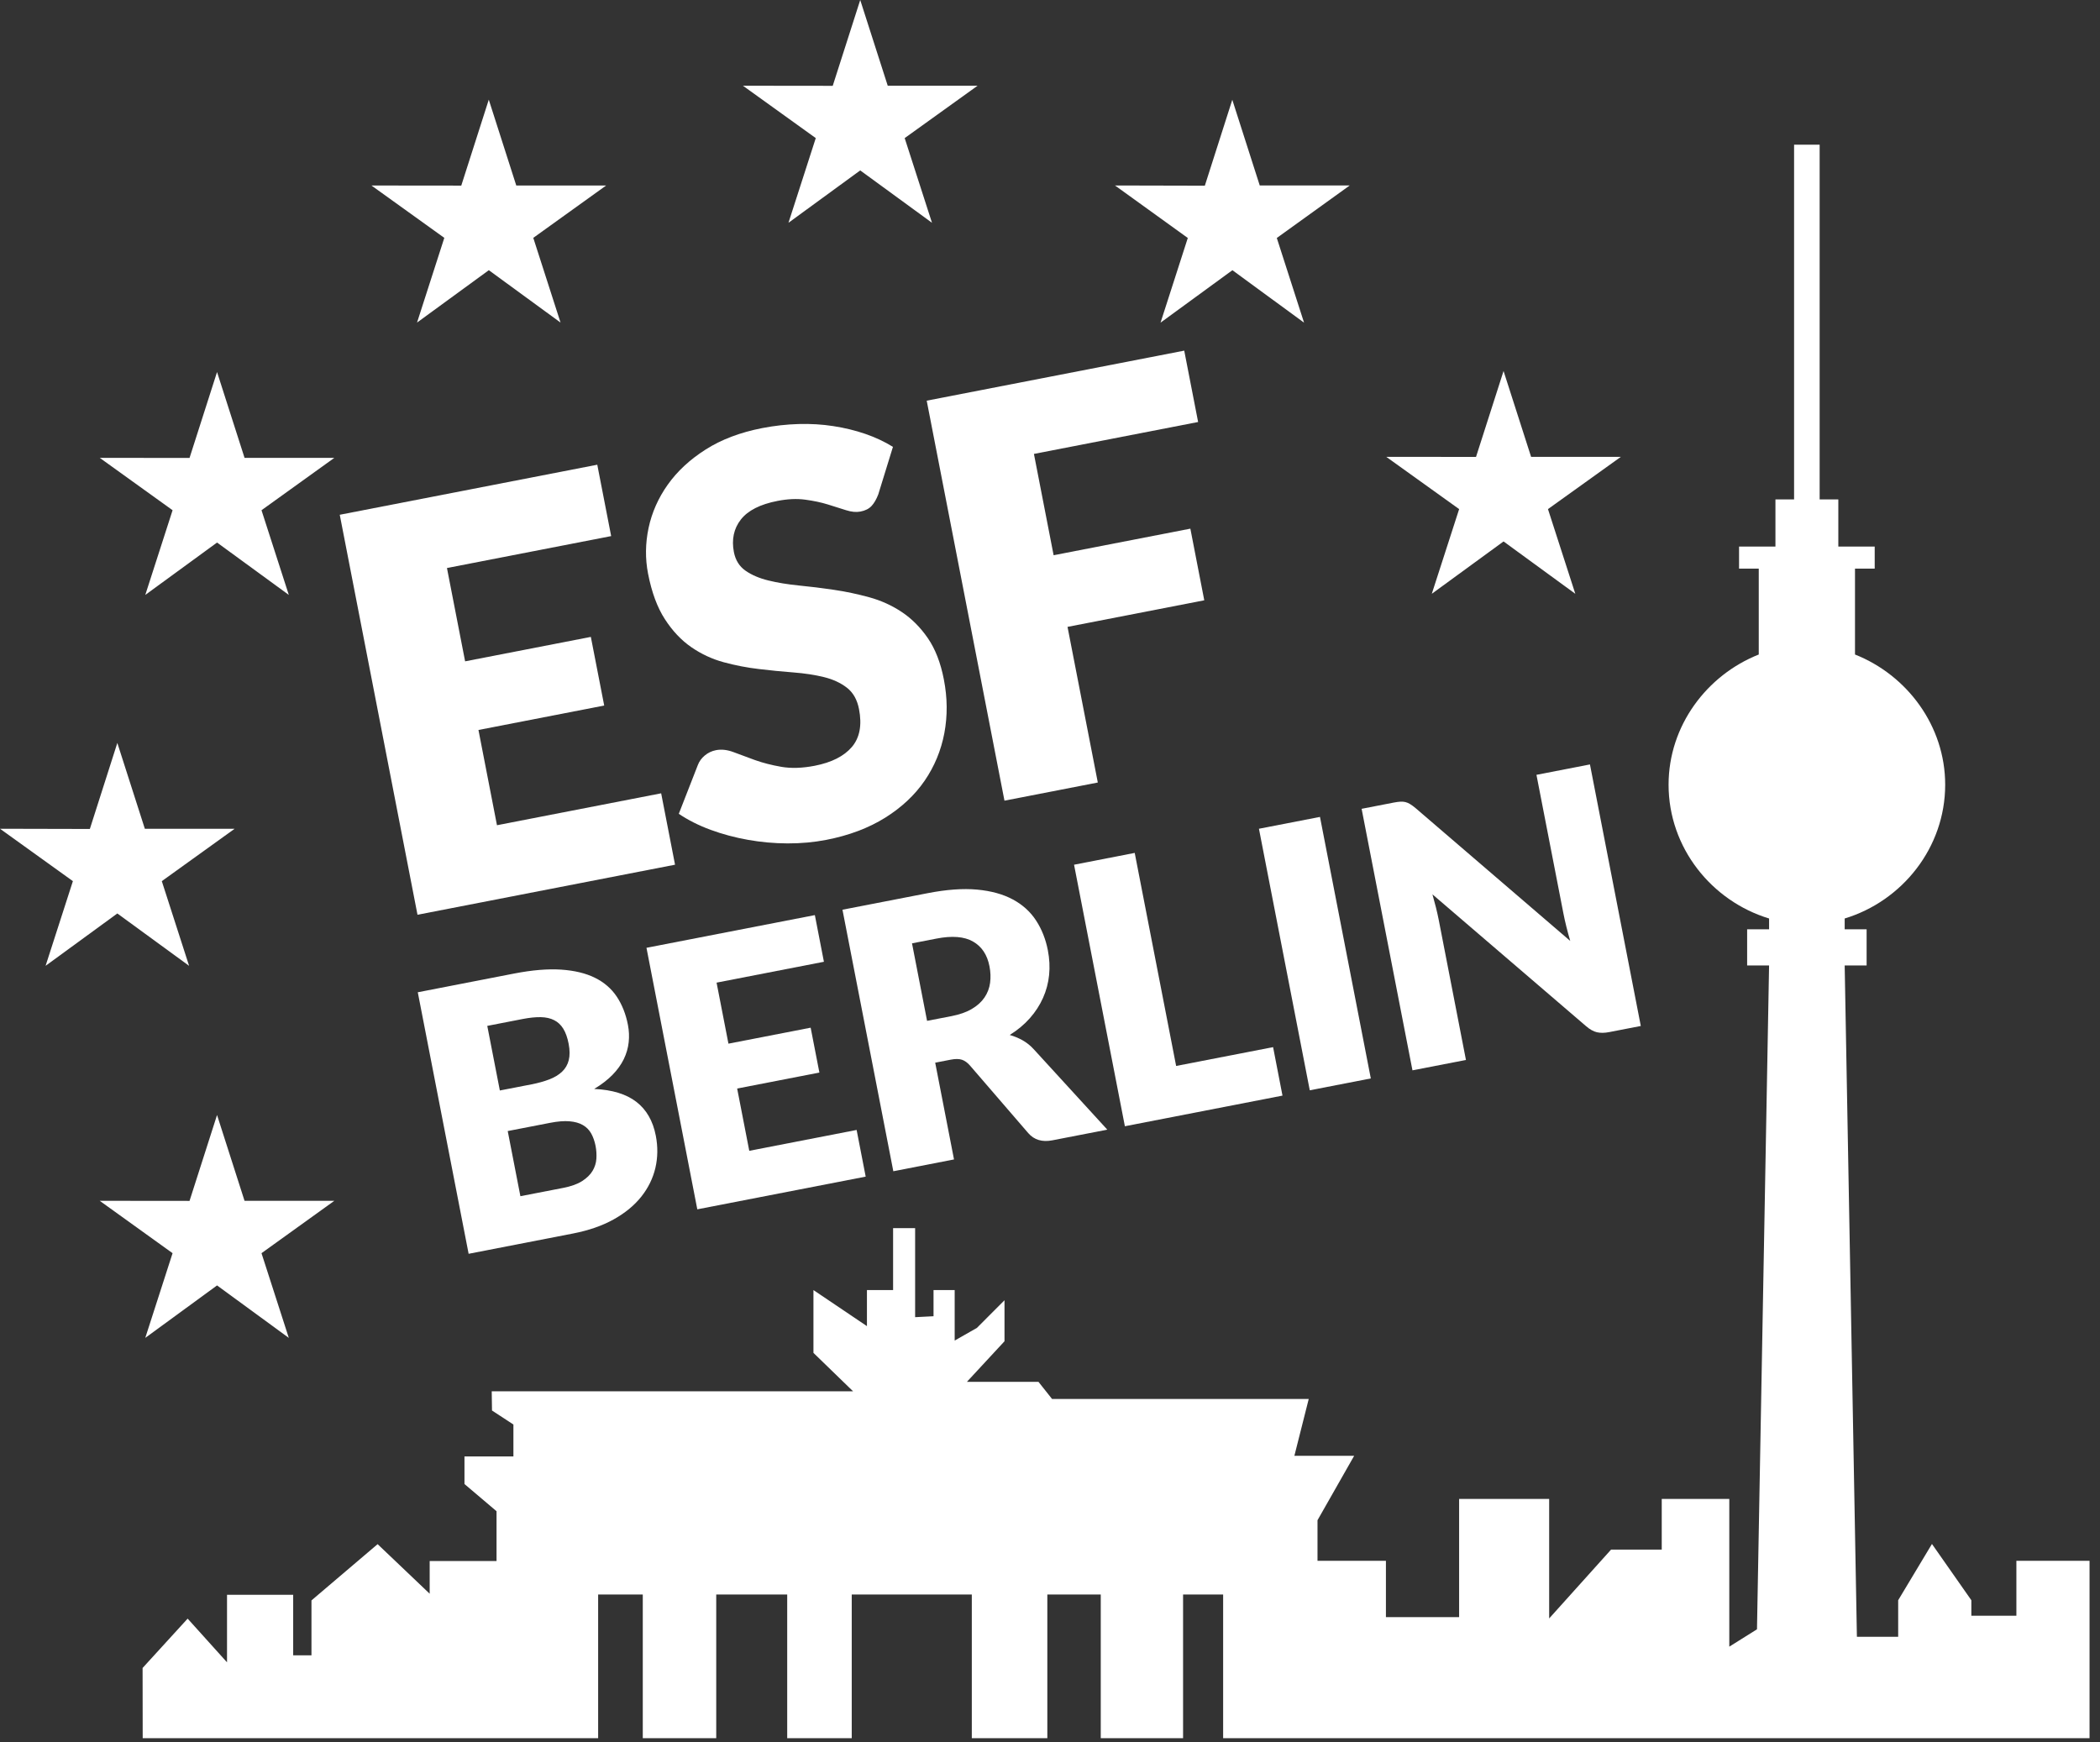
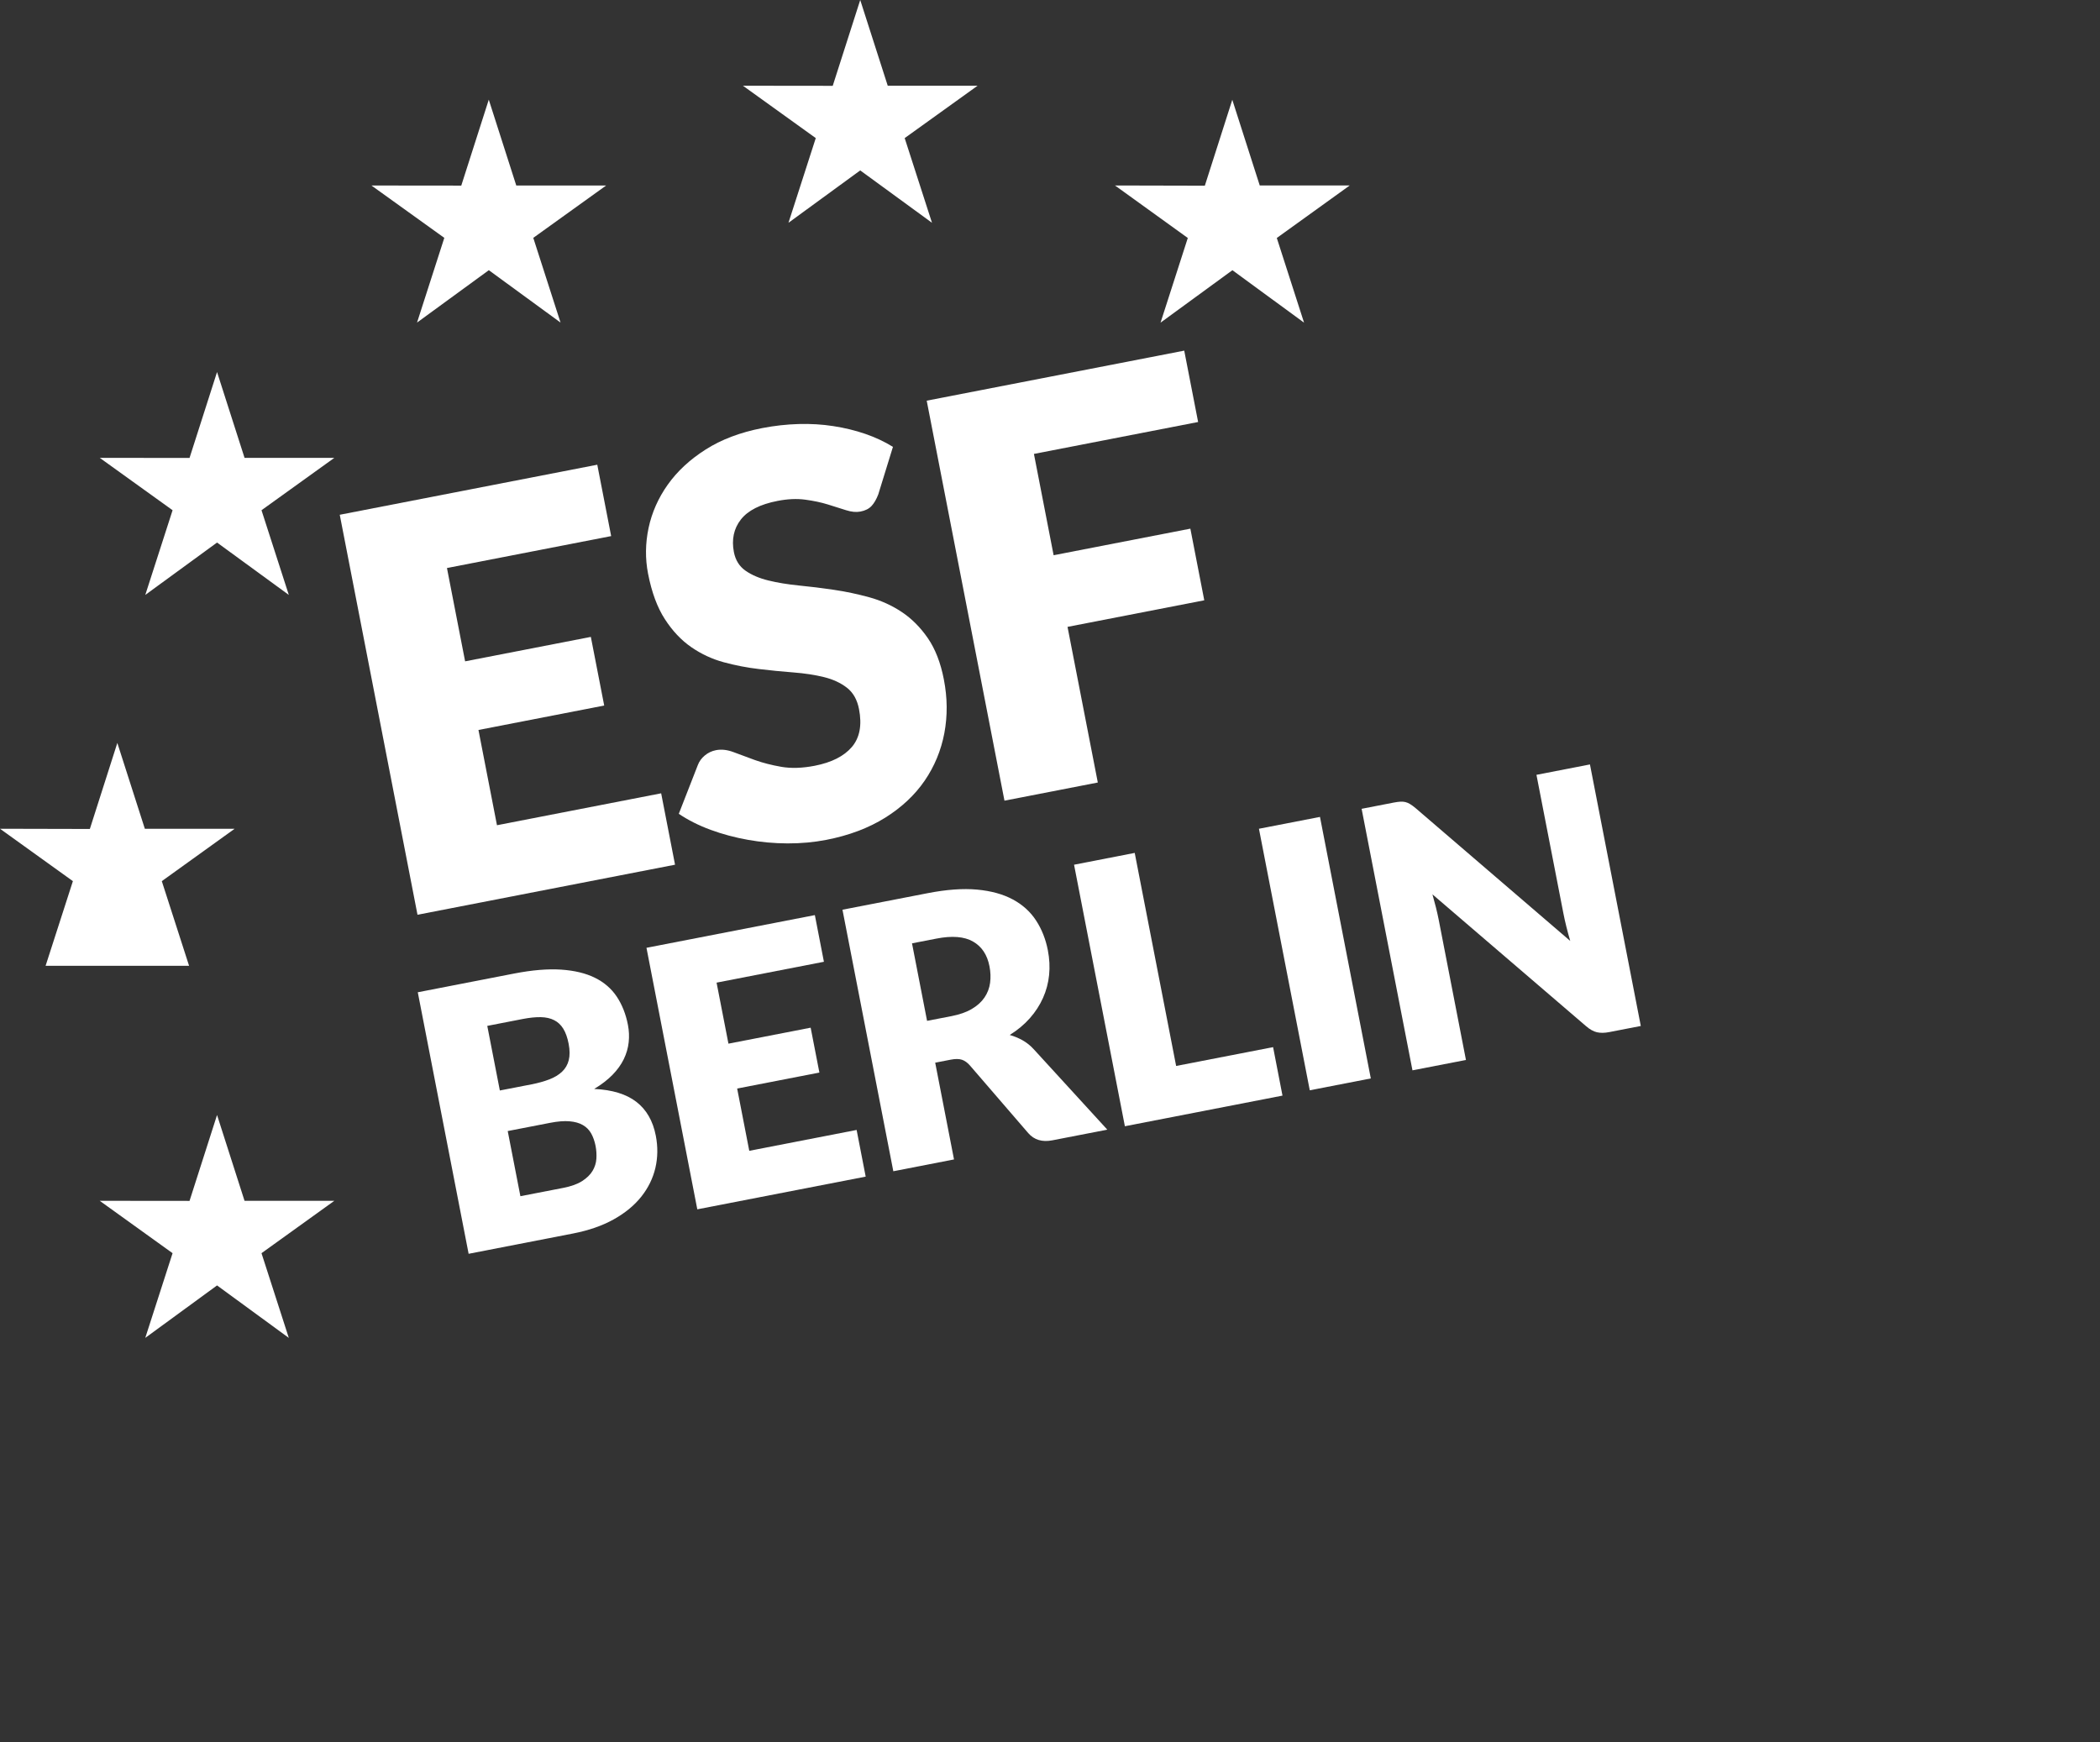
<svg xmlns="http://www.w3.org/2000/svg" width="141" height="117" viewBox="0 0 141 117" fill="none">
  <rect x="0" y="0" width="141" height="117" fill="#333333" stroke="none" />
  <path d="M40.103 31.205L41.035 35.998L30.01 38.142L31.229 44.408L39.671 42.767L40.568 47.376L32.125 49.017L33.368 55.413L44.392 53.27L45.324 58.064L28.032 61.425L22.812 34.566L40.103 31.205" fill="white" />
  <path d="M58.969 33.201C58.841 33.532 58.691 33.79 58.518 33.976C58.343 34.164 58.097 34.288 57.776 34.35C57.494 34.405 57.174 34.376 56.812 34.261C56.452 34.147 56.045 34.017 55.59 33.876C55.135 33.735 54.626 33.627 54.063 33.552C53.5 33.476 52.88 33.504 52.205 33.636C51.037 33.863 50.217 34.279 49.741 34.889C49.268 35.498 49.112 36.226 49.276 37.074C49.382 37.615 49.641 38.03 50.053 38.32C50.468 38.61 50.978 38.828 51.589 38.978C52.198 39.128 52.883 39.24 53.644 39.316C54.404 39.389 55.185 39.487 55.986 39.605C56.787 39.723 57.581 39.892 58.37 40.108C59.158 40.326 59.886 40.654 60.552 41.099C61.219 41.544 61.801 42.129 62.3 42.855C62.797 43.581 63.157 44.502 63.373 45.621C63.615 46.861 63.625 48.066 63.406 49.231C63.185 50.395 62.744 51.46 62.084 52.423C61.422 53.388 60.538 54.217 59.43 54.91C58.321 55.602 57.004 56.1 55.48 56.396C54.645 56.558 53.778 56.636 52.878 56.634C51.977 56.63 51.093 56.55 50.22 56.394C49.348 56.239 48.513 56.016 47.718 55.724C46.921 55.431 46.208 55.072 45.576 54.647L46.853 51.376C46.946 51.129 47.102 50.913 47.321 50.73C47.541 50.547 47.791 50.428 48.075 50.373C48.443 50.301 48.837 50.348 49.258 50.507C49.677 50.668 50.153 50.844 50.68 51.034C51.209 51.225 51.802 51.376 52.461 51.492C53.121 51.605 53.869 51.582 54.705 51.42C55.835 51.199 56.665 50.78 57.196 50.16C57.725 49.54 57.886 48.689 57.675 47.608C57.553 46.982 57.283 46.505 56.862 46.178C56.441 45.852 55.926 45.615 55.317 45.465C54.708 45.316 54.028 45.212 53.276 45.154C52.526 45.096 51.752 45.021 50.956 44.925C50.159 44.832 49.37 44.68 48.59 44.468C47.809 44.256 47.084 43.917 46.414 43.455C45.744 42.992 45.154 42.368 44.644 41.58C44.133 40.794 43.756 39.774 43.512 38.52C43.317 37.512 43.328 36.488 43.547 35.452C43.768 34.415 44.197 33.444 44.837 32.542C45.478 31.64 46.327 30.853 47.382 30.183C48.438 29.511 49.703 29.033 51.177 28.746C52 28.586 52.815 28.496 53.621 28.473C54.426 28.45 55.205 28.496 55.953 28.613C56.703 28.728 57.415 28.901 58.093 29.133C58.769 29.366 59.39 29.657 59.955 30.006L58.969 33.201" fill="white" />
  <path d="M79.513 23.545L80.445 28.337L69.421 30.48L70.743 37.283L79.924 35.499L80.858 40.309L71.677 42.094L73.71 52.545L67.443 53.764L62.222 26.905L79.513 23.545" fill="white" />
  <path d="M34.09 75.949L34.941 80.324L37.809 79.767C38.348 79.663 38.775 79.509 39.09 79.306C39.405 79.103 39.637 78.874 39.788 78.62C39.939 78.366 40.024 78.095 40.043 77.808C40.061 77.519 40.044 77.236 39.99 76.954C39.927 76.634 39.829 76.353 39.694 76.111C39.56 75.871 39.373 75.683 39.134 75.546C38.895 75.407 38.598 75.324 38.241 75.294C37.884 75.263 37.449 75.297 36.935 75.397L34.09 75.949ZM33.561 73.225L35.682 72.814C36.131 72.727 36.531 72.615 36.881 72.481C37.23 72.347 37.516 72.175 37.737 71.964C37.96 71.754 38.11 71.496 38.188 71.189C38.264 70.882 38.263 70.516 38.18 70.088C38.099 69.671 37.979 69.335 37.821 69.078C37.662 68.82 37.457 68.627 37.207 68.503C36.959 68.375 36.66 68.309 36.313 68.301C35.965 68.294 35.563 68.335 35.104 68.423L32.717 68.887L33.561 73.225ZM31.465 84.191L28.051 66.63L34.512 65.374C35.724 65.138 36.779 65.051 37.675 65.109C38.569 65.169 39.327 65.35 39.946 65.657C40.563 65.961 41.051 66.384 41.41 66.921C41.769 67.462 42.019 68.091 42.16 68.815C42.237 69.209 42.254 69.6 42.212 69.986C42.17 70.374 42.061 70.753 41.883 71.121C41.704 71.489 41.451 71.841 41.125 72.175C40.797 72.511 40.388 72.824 39.895 73.121C41.107 73.177 42.051 73.467 42.728 73.989C43.405 74.513 43.84 75.269 44.032 76.257C44.177 77.004 44.167 77.728 44.004 78.427C43.839 79.126 43.524 79.767 43.058 80.355C42.592 80.941 41.977 81.449 41.21 81.877C40.441 82.308 39.531 82.622 38.478 82.828L31.465 84.191" fill="white" />
  <path d="M54.712 61.448L55.32 64.582L48.113 65.983L48.91 70.081L54.43 69.008L55.016 72.021L49.495 73.094L50.308 77.276L57.516 75.875L58.125 79.009L46.819 81.205L43.406 63.644L54.712 61.448Z" fill="white" />
  <path d="M62.246 68.549L63.886 68.232C64.439 68.124 64.899 67.962 65.261 67.744C65.623 67.53 65.905 67.273 66.106 66.975C66.306 66.677 66.43 66.352 66.478 65.994C66.525 65.641 66.512 65.269 66.436 64.884C66.287 64.113 65.919 63.56 65.332 63.224C64.745 62.887 63.926 62.821 62.874 63.026L61.235 63.344L62.246 68.549ZM62.792 71.358L64.055 77.855L59.98 78.648L56.566 61.087L62.28 59.977C63.551 59.729 64.658 59.65 65.606 59.736C66.551 59.824 67.353 60.045 68.011 60.401C68.667 60.756 69.186 61.227 69.566 61.813C69.947 62.397 70.21 63.063 70.356 63.808C70.466 64.38 70.495 64.933 70.44 65.47C70.387 66.005 70.25 66.517 70.032 67.006C69.815 67.494 69.519 67.95 69.147 68.372C68.775 68.794 68.324 69.169 67.796 69.498C68.097 69.582 68.384 69.702 68.66 69.855C68.936 70.01 69.192 70.216 69.423 70.471L74.348 75.855L70.66 76.571C69.977 76.704 69.436 76.543 69.039 76.086L65.132 71.555C64.96 71.355 64.777 71.224 64.586 71.16C64.394 71.097 64.142 71.096 63.828 71.157L62.792 71.358" fill="white" />
  <path d="M78.969 71.578L85.479 70.314L86.11 73.569L75.528 75.626L72.115 58.065L76.188 57.272L78.969 71.578" fill="white" />
  <path d="M92.04 72.416L87.942 73.212L84.529 55.65L88.627 54.855L92.04 72.416" fill="white" />
  <path d="M94.019 53.832C94.143 53.824 94.256 53.833 94.362 53.858C94.467 53.884 94.571 53.929 94.675 53.992C94.78 54.055 94.901 54.143 95.04 54.259L105.431 63.184C105.333 62.852 105.246 62.53 105.168 62.216C105.09 61.901 105.023 61.604 104.969 61.323L103.162 52.029L106.754 51.331L110.168 68.893L108.045 69.305C107.733 69.366 107.458 69.368 107.222 69.315C106.988 69.259 106.745 69.125 106.493 68.906L96.178 60.055C96.263 60.354 96.341 60.65 96.415 60.94C96.487 61.23 96.548 61.504 96.599 61.761L98.428 71.175L94.837 71.872L91.423 54.311L93.569 53.894C93.746 53.86 93.896 53.838 94.019 53.832" fill="white" />
  <path d="M52.94 14.96L57.758 11.443L62.577 14.96L60.743 9.273L65.638 5.756H59.605L57.758 9.04099e-05L55.912 5.763L49.882 5.756L54.773 9.273L52.94 14.96" fill="white" />
  <path d="M28.001 21.66L32.821 18.143L37.636 21.66L35.806 15.972L40.698 12.457H34.664L32.818 6.693L30.971 12.463L24.94 12.457L29.832 15.972L28.001 21.66" fill="white" />
  <path d="M14.573 24.982L12.726 30.751L6.697 30.744L11.588 34.261L9.755 39.948L14.573 36.431L19.392 39.948L17.558 34.261L22.449 30.744H16.42L14.573 24.982" fill="white" />
-   <path d="M6.033 55.664L0 55.65L4.894 59.168L3.061 64.854L7.878 61.338L12.696 64.854L10.864 59.168L15.756 55.65H9.725L7.878 49.888L6.033 55.664Z" fill="white" />
+   <path d="M6.033 55.664L0 55.65L4.894 59.168L3.061 64.854L12.696 64.854L10.864 59.168L15.756 55.65H9.725L7.878 49.888L6.033 55.664Z" fill="white" />
  <path d="M16.419 80.633L14.573 74.871L12.726 80.639L6.696 80.633L11.587 84.15L9.754 89.837L14.573 86.315L19.391 89.837L17.558 84.15L22.448 80.633H16.419" fill="white" />
-   <path d="M96.135 39.873L100.953 36.357L105.771 39.873L103.935 34.186L108.83 30.676H102.802L100.953 24.913L99.104 30.682L93.077 30.676L97.971 34.186L96.135 39.873" fill="white" />
  <path d="M82.74 6.699L80.896 12.469L74.864 12.455L79.752 15.98L77.922 21.666L82.747 18.144L87.558 21.666L85.728 15.98L90.623 12.455H84.583L82.74 6.699" fill="white" />
-   <path d="M135.386 104.808V108.494H132.362V107.454L129.717 103.676L127.449 107.454V109.91H124.678L123.857 64.829H125.33V62.402H123.857V61.676C127.709 60.509 130.605 56.928 130.605 52.694C130.605 48.732 128.039 45.331 124.55 43.95V38.181H125.873V36.702H123.43V33.535H122.176V9.715H121.319H120.46V33.535H119.208V36.702H116.765V38.181H118.088V43.95C114.6 45.331 112.033 48.732 112.033 52.694C112.033 56.928 114.929 60.509 118.781 61.676V62.402H117.308V64.829H118.781L117.969 109.406L116.11 110.571V100.651H111.574V104.053H108.173L104.015 108.677V100.651H97.969V108.587H93.055V104.808H88.461V102.082L90.921 97.758H86.908L87.872 93.939H70.638L69.726 92.789H64.921L67.445 90.064V87.311L65.59 89.169L64.1 90.017V86.627H62.68V88.384L61.444 88.447V82.469H59.965V86.627H58.209V89.048L54.617 86.627V90.844L57.279 93.426H33.016L33.034 94.714L34.472 95.655V97.797H31.186V99.651L33.339 101.477V104.821H28.85V107.017L25.354 103.688L20.913 107.466V111.152H19.685V107.088H15.243V111.624L12.599 108.689L9.574 112.003L9.581 116.717H40.161V107.071H43.158V116.717H48.09V107.071H52.855V116.717H57.188V107.071H65.25V116.717H70.321V107.071H73.908V116.717H79.435V107.071H82.125V116.717H140.298V104.808H135.386Z" fill="white" />
</svg>